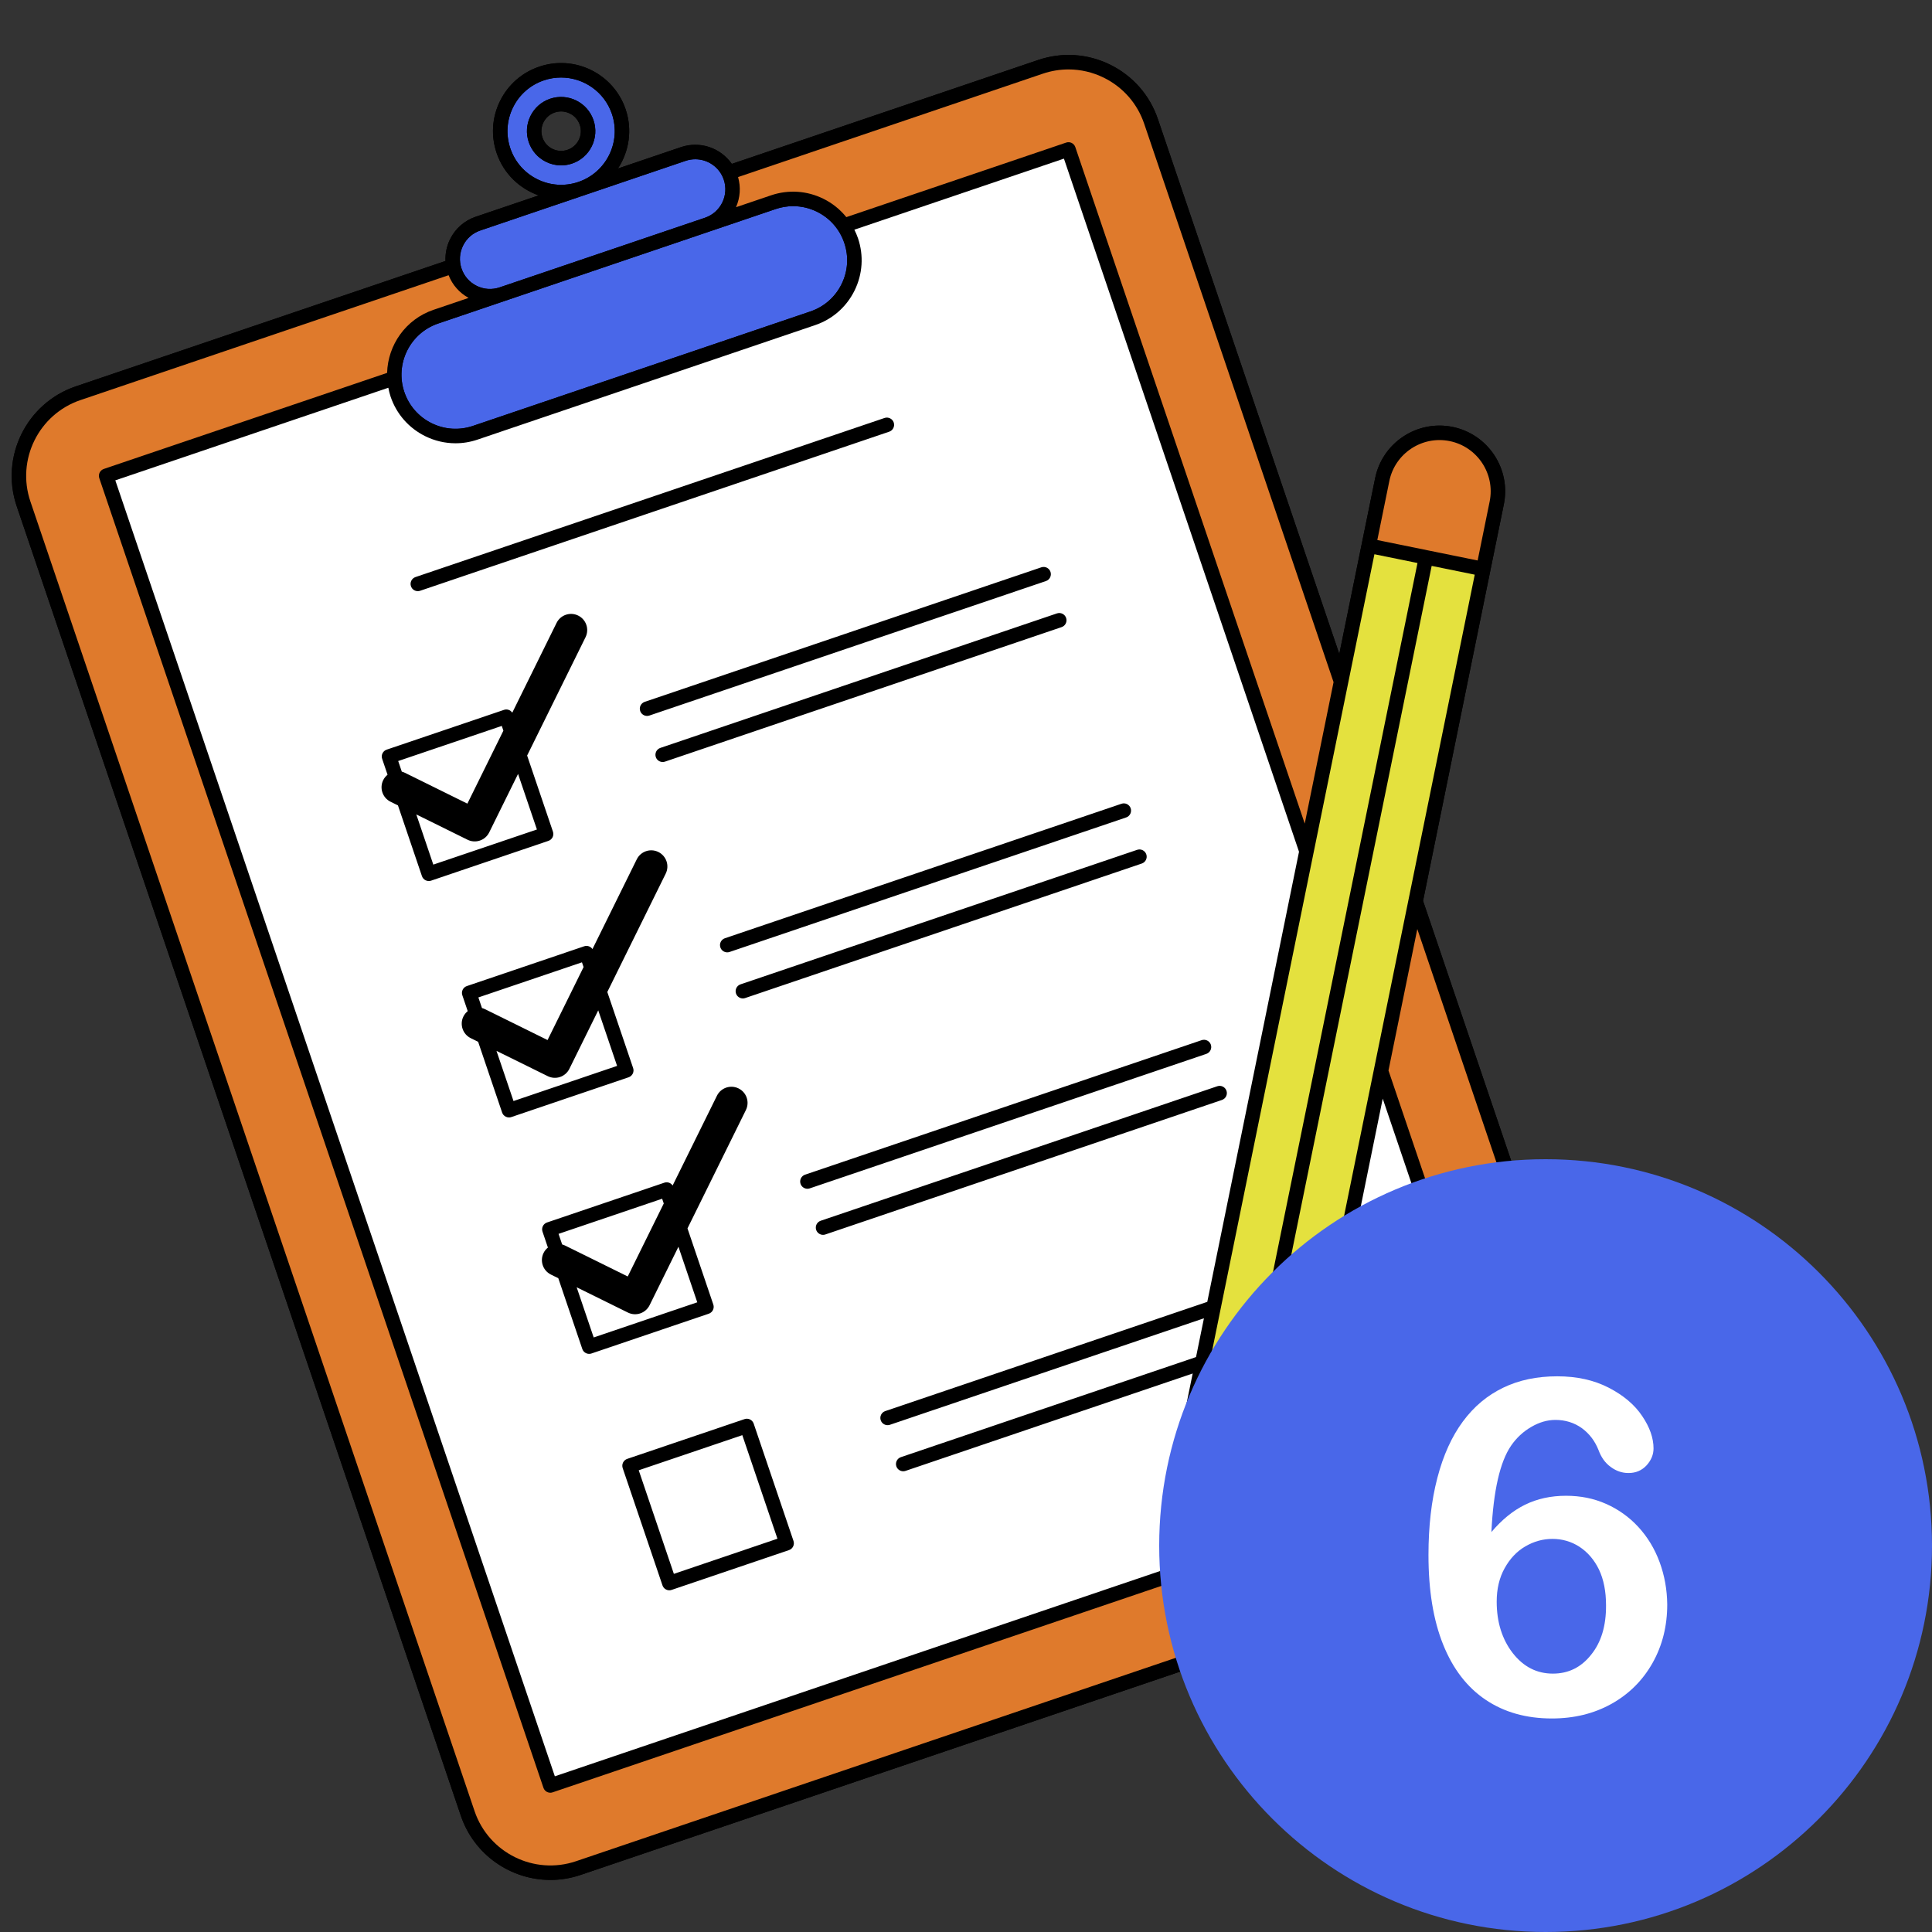
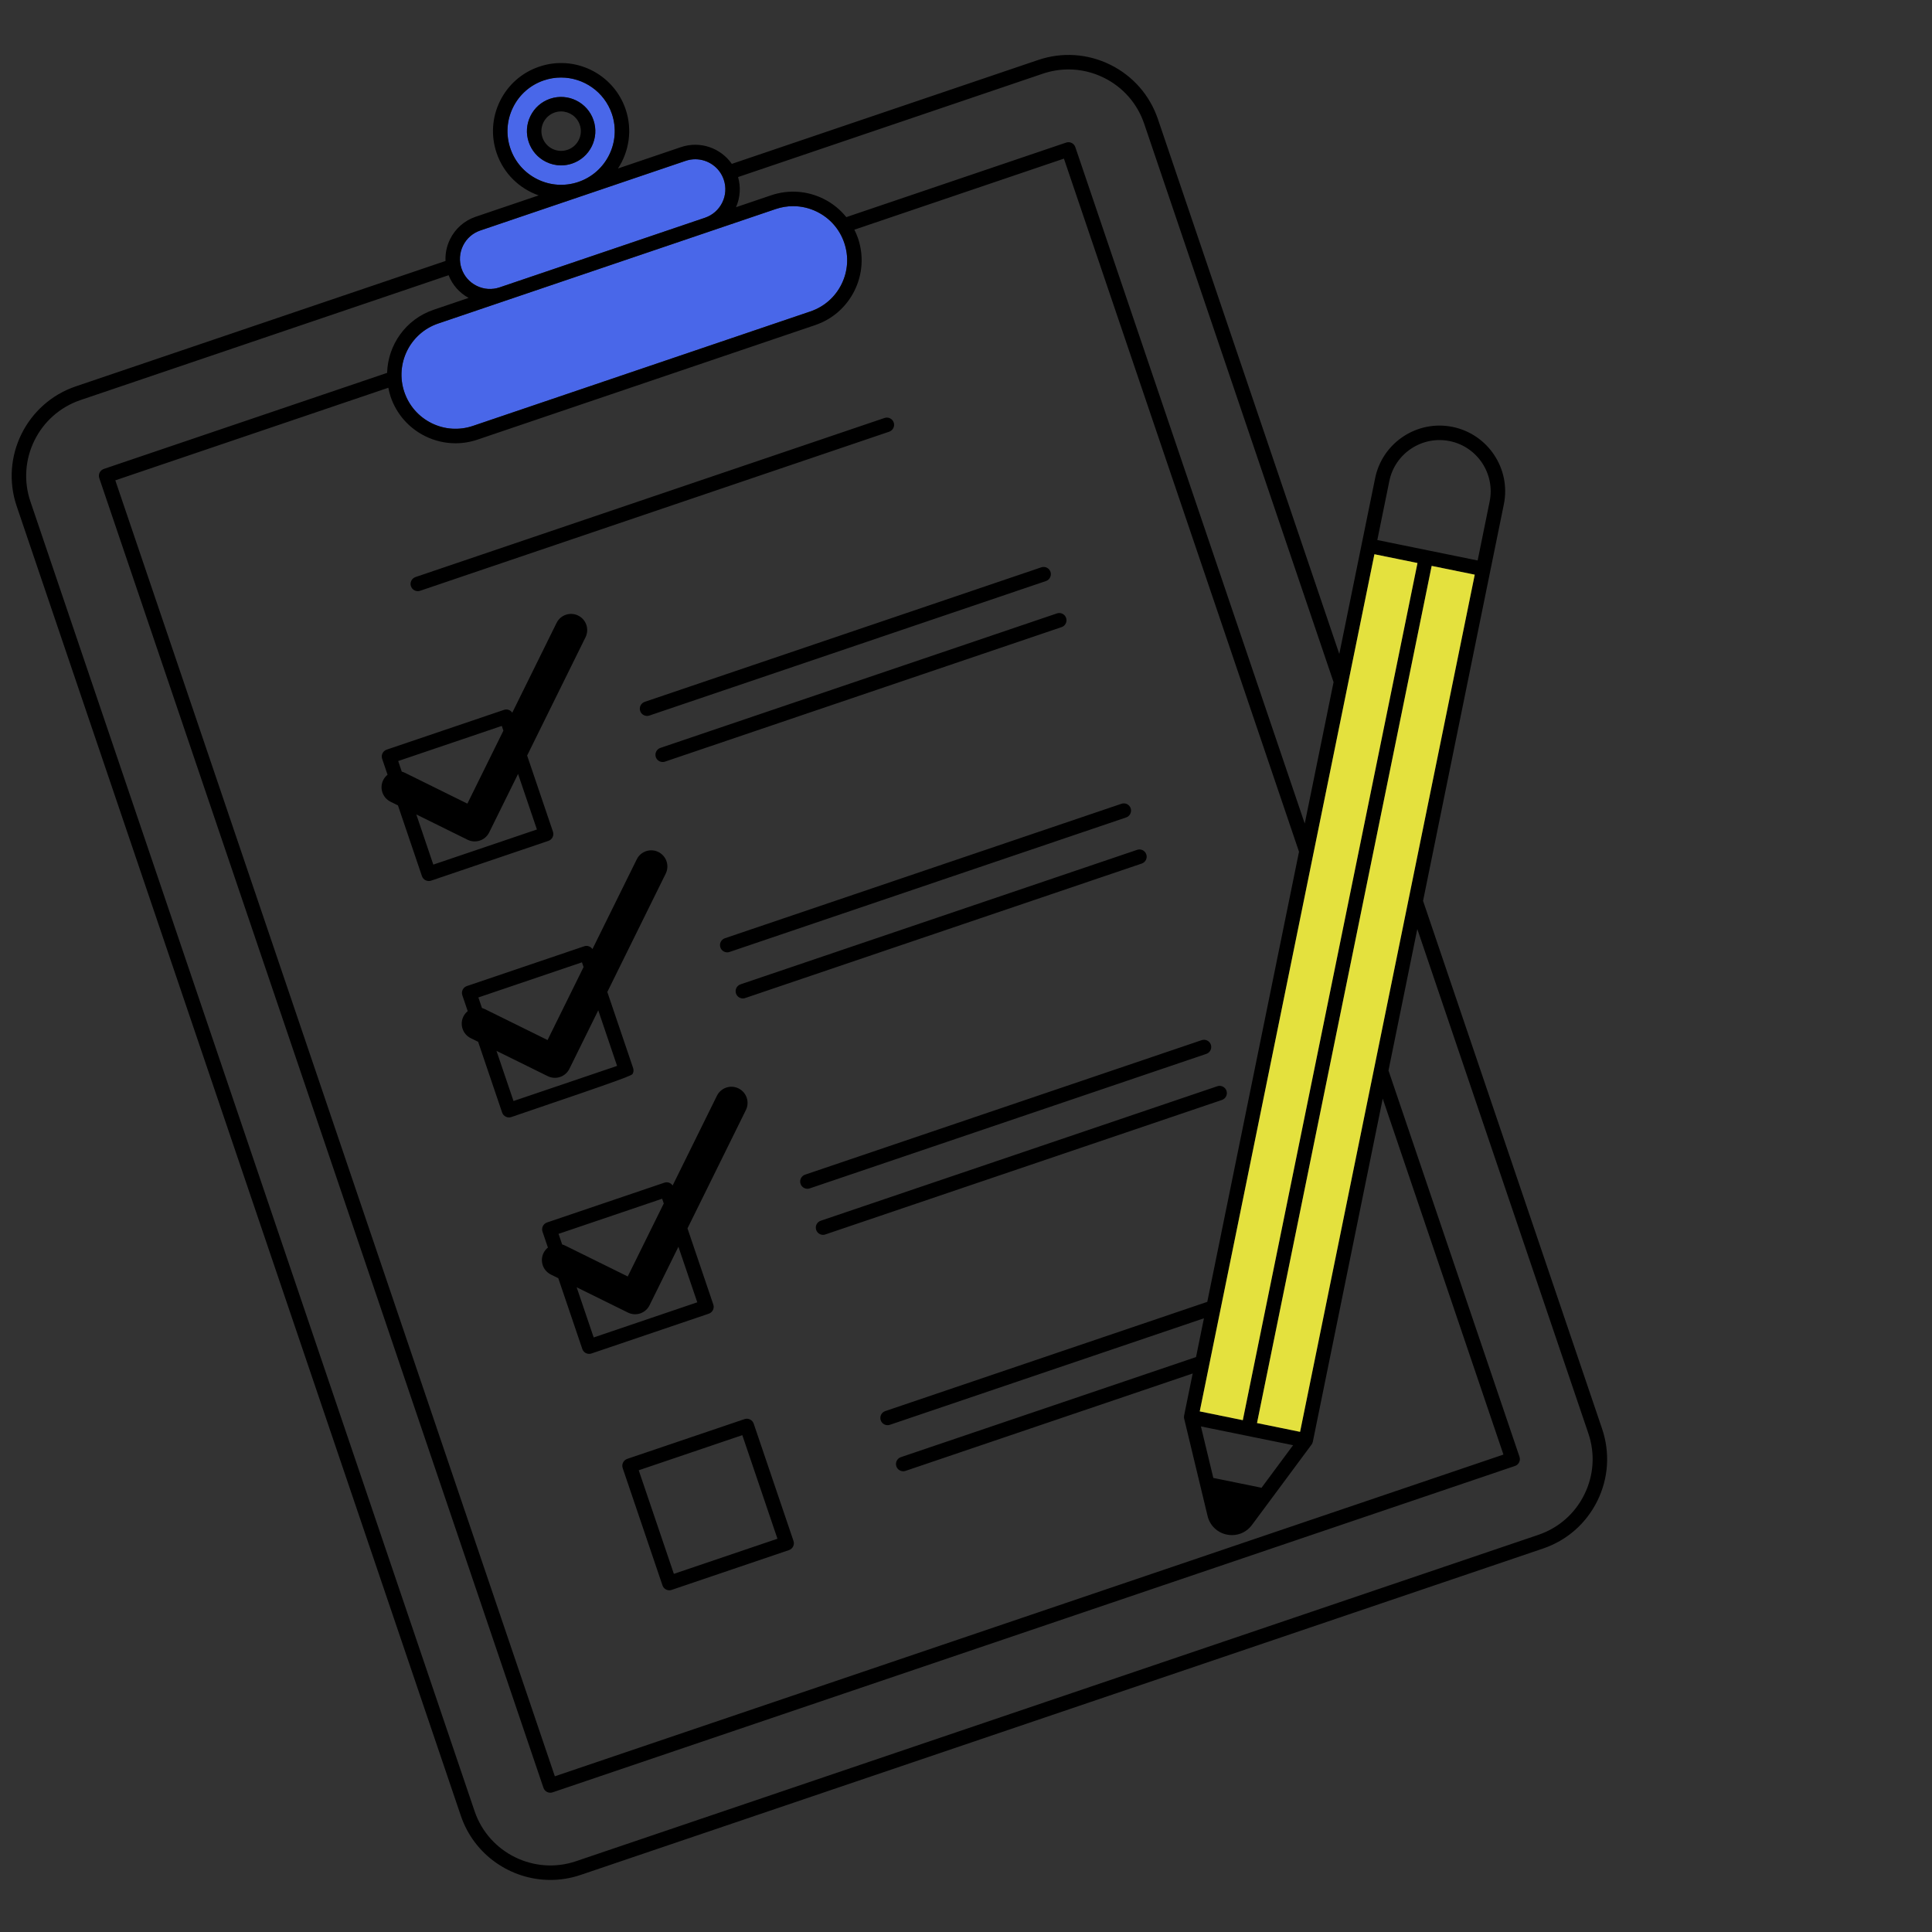
<svg xmlns="http://www.w3.org/2000/svg" width="500" zoomAndPan="magnify" viewBox="0 0 375 375" height="500" preserveAspectRatio="xMidYMid meet" version="1.0">
  <rect x="0" y="0" width="375" height="375" fill="#333333" stroke="none" />
-   <path fill="#000000" d="M 310.965 277.324 L 276.215 174.859 L 289.281 110.727 L 291.895 97.898 C 293.301 91.012 288.836 84.266 281.949 82.863 C 275.062 81.461 268.316 85.922 266.914 92.809 L 264.297 105.637 L 259.957 126.934 L 224.75 23.117 C 223.176 18.48 219.891 14.73 215.5 12.562 C 211.109 10.398 206.137 10.07 201.5 11.645 L 142.043 31.809 C 139.902 28.73 135.906 27.293 132.18 28.555 L 119.949 32.703 C 122.102 29.418 122.789 25.211 121.434 21.211 C 119.09 14.305 111.57 10.59 104.664 12.938 C 101.316 14.07 98.617 16.438 97.055 19.605 C 95.492 22.773 95.258 26.359 96.395 29.703 C 97.75 33.703 100.848 36.625 104.555 37.926 L 92.332 42.07 C 90.145 42.812 88.379 44.359 87.355 46.434 C 86.699 47.766 86.406 49.211 86.473 50.652 L 14.715 74.992 C 5.141 78.238 -0.008 88.668 3.238 98.242 L 89.453 352.449 C 92.043 360.078 99.191 364.895 106.832 364.895 C 108.777 364.895 110.758 364.582 112.703 363.922 L 299.492 300.574 C 304.129 299 307.875 295.719 310.043 291.324 C 312.211 286.934 312.535 281.961 310.965 277.324 Z M 112.344 27.152 C 111.891 28.07 111.109 28.754 110.141 29.082 C 109.172 29.41 108.137 29.344 107.219 28.891 C 106.305 28.438 105.621 27.656 105.289 26.684 C 104.961 25.715 105.031 24.676 105.48 23.762 C 105.934 22.844 106.715 22.16 107.68 21.832 C 108.086 21.695 108.5 21.629 108.906 21.629 C 110.504 21.629 111.996 22.637 112.535 24.23 C 112.867 25.195 112.797 26.234 112.344 27.152 Z M 112.344 27.152 " fill-opacity="1" fill-rule="nonzero" />
  <path fill="#4967e9" d="M 78.484 76.102 C 76.625 70.621 79.57 64.652 85.051 62.793 L 150.566 40.574 C 151.672 40.199 152.812 40.016 153.945 40.016 C 155.535 40.016 157.113 40.379 158.578 41.102 C 161.094 42.344 162.973 44.488 163.871 47.141 C 164.773 49.797 164.586 52.641 163.344 55.156 C 162.105 57.668 159.961 59.547 157.305 60.449 L 91.793 82.668 C 89.137 83.566 86.293 83.379 83.777 82.141 C 81.266 80.898 79.387 78.754 78.484 76.102 Z M 92.527 55.484 C 93.926 56.176 95.508 56.277 96.98 55.777 L 136.832 42.266 C 138.305 41.766 139.496 40.719 140.188 39.324 C 140.875 37.926 140.98 36.344 140.48 34.867 C 139.656 32.441 137.383 30.91 134.953 30.91 C 134.332 30.91 133.703 31.008 133.086 31.219 L 113.215 37.957 C 113.195 37.965 113.18 37.973 113.156 37.98 C 113.133 37.988 113.109 37.992 113.086 38 L 93.234 44.734 C 91.758 45.234 90.566 46.281 89.879 47.676 C 89.188 49.074 89.086 50.652 89.586 52.129 C 90.086 53.605 91.129 54.797 92.527 55.484 Z M 112.254 35.32 C 109.621 36.211 106.797 36.023 104.305 34.793 C 101.812 33.562 99.949 31.434 99.055 28.801 C 98.164 26.168 98.348 23.344 99.578 20.848 C 100.805 18.355 102.934 16.492 105.566 15.598 C 106.672 15.223 107.797 15.047 108.902 15.047 C 113.242 15.047 117.301 17.781 118.77 22.113 C 120.613 27.551 117.691 33.477 112.254 35.32 Z M 111.043 31.746 C 112.723 31.18 114.082 29.988 114.867 28.395 C 115.648 26.805 115.77 25.004 115.199 23.324 C 114.023 19.859 110.25 17.992 106.777 19.168 C 105.098 19.738 103.742 20.93 102.961 22.52 C 102.176 24.109 102.059 25.91 102.629 27.59 C 103.199 29.27 104.387 30.625 105.977 31.41 C 106.902 31.871 107.902 32.102 108.91 32.102 C 109.625 32.102 110.344 31.984 111.043 31.746 Z M 111.043 31.746 " fill-opacity="1" fill-rule="nonzero" />
-   <path fill="#000000" d="M 310.965 277.324 L 276.215 174.859 L 289.281 110.727 L 291.895 97.898 C 293.301 91.012 288.836 84.266 281.949 82.863 C 275.062 81.461 268.316 85.922 266.914 92.809 L 264.297 105.637 L 259.957 126.934 L 224.75 23.117 C 223.176 18.48 219.891 14.73 215.5 12.562 C 211.109 10.398 206.137 10.07 201.5 11.645 L 142.043 31.809 C 139.902 28.73 135.906 27.293 132.18 28.555 L 119.949 32.703 C 122.102 29.418 122.789 25.211 121.434 21.211 C 119.09 14.305 111.57 10.59 104.664 12.938 C 101.316 14.07 98.617 16.438 97.055 19.605 C 95.492 22.773 95.258 26.359 96.395 29.703 C 97.75 33.703 100.848 36.625 104.555 37.926 L 92.332 42.07 C 90.145 42.812 88.379 44.359 87.355 46.434 C 86.699 47.766 86.406 49.211 86.473 50.652 L 14.715 74.992 C 5.141 78.238 -0.008 88.668 3.238 98.242 L 89.453 352.449 C 92.043 360.078 99.191 364.895 106.832 364.895 C 108.777 364.895 110.758 364.582 112.703 363.922 L 299.492 300.574 C 304.129 299 307.875 295.719 310.043 291.324 C 312.211 286.934 312.535 281.961 310.965 277.324 Z M 92.117 351.547 L 5.902 97.34 C 3.152 89.234 7.512 80.406 15.617 77.656 L 87.074 53.418 C 87.816 55.309 89.172 56.848 90.953 57.824 L 84.148 60.133 C 78.734 61.969 75.289 66.969 75.137 72.375 L 20.148 91.023 C 19.797 91.145 19.508 91.398 19.34 91.734 C 19.176 92.066 19.152 92.453 19.27 92.805 L 105.484 347.016 C 105.605 347.367 105.859 347.656 106.191 347.824 C 106.387 347.918 106.602 347.969 106.816 347.969 C 106.969 347.969 107.121 347.941 107.266 347.891 L 294.055 284.543 C 294.789 284.293 295.184 283.496 294.934 282.762 L 269.504 207.781 L 275.098 180.328 L 308.301 278.227 C 309.633 282.156 309.355 286.363 307.52 290.082 C 305.688 293.801 302.516 296.582 298.586 297.914 L 111.801 361.262 C 103.695 364.008 94.867 359.648 92.117 351.547 Z M 89.879 47.676 C 90.566 46.277 91.758 45.234 93.234 44.734 L 113.086 38 C 113.109 37.992 113.133 37.988 113.156 37.98 C 113.18 37.973 113.195 37.965 113.215 37.957 L 133.086 31.219 C 133.703 31.012 134.332 30.91 134.953 30.91 C 137.383 30.91 139.656 32.441 140.48 34.867 C 140.98 36.344 140.875 37.926 140.188 39.324 C 139.496 40.719 138.305 41.766 136.832 42.266 L 96.98 55.777 C 95.508 56.277 93.926 56.176 92.527 55.484 C 91.129 54.797 90.086 53.605 89.586 52.129 C 89.086 50.652 89.188 49.074 89.879 47.676 Z M 104.309 34.793 C 101.816 33.562 99.949 31.434 99.059 28.801 C 98.164 26.168 98.348 23.344 99.578 20.848 C 100.805 18.355 102.934 16.492 105.566 15.598 C 106.672 15.223 107.797 15.047 108.902 15.047 C 113.242 15.047 117.301 17.781 118.773 22.113 C 120.613 27.551 117.691 33.477 112.254 35.32 C 109.621 36.211 106.797 36.023 104.309 34.793 Z M 207.402 13.477 C 209.75 13.477 212.086 14.016 214.258 15.086 C 217.973 16.922 220.754 20.094 222.086 24.02 L 258.844 132.402 L 253.25 159.855 L 208.719 28.555 C 208.469 27.82 207.672 27.426 206.938 27.676 L 164.27 42.145 C 163.074 40.668 161.578 39.445 159.824 38.582 C 156.637 37.008 153.027 36.77 149.664 37.91 L 142.859 40.219 C 143.676 38.363 143.816 36.316 143.258 34.367 L 202.402 14.305 C 204.039 13.75 205.723 13.477 207.402 13.477 Z M 281.391 85.617 C 286.758 86.711 290.234 91.969 289.141 97.336 L 286.809 108.789 L 277.074 106.805 C 277.07 106.805 277.07 106.805 277.07 106.805 L 267.336 104.82 L 269.668 93.371 C 270.762 88 276.02 84.527 281.391 85.617 Z M 85.051 62.793 L 150.566 40.574 C 151.672 40.199 152.812 40.012 153.945 40.012 C 155.535 40.012 157.113 40.379 158.578 41.102 C 161.094 42.344 162.973 44.488 163.871 47.141 C 164.773 49.793 164.586 52.641 163.344 55.156 C 162.105 57.668 159.961 59.547 157.305 60.449 L 91.793 82.668 C 89.137 83.566 86.293 83.379 83.777 82.141 C 81.266 80.898 79.387 78.754 78.484 76.098 C 76.625 70.621 79.57 64.652 85.051 62.793 Z M 75.82 77.004 C 76.965 80.367 79.348 83.086 82.531 84.66 C 84.391 85.578 86.395 86.039 88.41 86.039 C 89.848 86.039 91.293 85.805 92.691 85.328 L 158.207 63.109 C 161.574 61.969 164.293 59.586 165.867 56.398 C 167.438 53.211 167.676 49.605 166.535 46.238 C 166.34 45.664 166.098 45.117 165.832 44.582 L 206.508 30.789 L 252.137 165.324 L 234.332 252.691 L 171.828 273.891 C 171.094 274.137 170.699 274.938 170.949 275.672 C 171.148 276.258 171.695 276.625 172.281 276.625 C 172.43 276.625 172.582 276.602 172.73 276.551 L 233.684 255.879 L 232.148 263.406 L 174.863 282.832 C 174.125 283.082 173.734 283.879 173.98 284.617 C 174.18 285.199 174.727 285.57 175.312 285.57 C 175.465 285.57 175.617 285.547 175.766 285.496 L 231.5 266.594 L 229.832 274.766 C 229.816 274.848 229.809 274.93 229.809 275.012 C 229.809 275.016 229.809 275.02 229.809 275.023 C 229.805 275.141 229.82 275.254 229.844 275.367 C 229.848 275.367 229.844 275.371 229.848 275.371 L 234.387 294.242 C 234.832 296.098 236.266 297.484 238.137 297.863 C 238.469 297.93 238.801 297.965 239.129 297.965 C 240.645 297.965 242.07 297.258 243 296 L 254.562 280.41 C 254.566 280.406 254.566 280.406 254.566 280.406 C 254.688 280.242 254.773 280.059 254.816 279.855 L 268.387 213.246 L 291.816 282.332 L 107.695 344.777 L 22.383 93.234 L 75.375 75.262 C 75.488 75.844 75.625 76.426 75.82 77.004 Z M 250.988 280.512 L 244.863 288.773 L 235.504 286.867 L 233.098 276.867 Z M 252.344 277.918 L 243.977 276.211 C 243.984 276.188 243.992 276.164 244 276.141 L 277.887 109.84 L 286.246 111.543 Z M 266.773 107.578 L 275.133 109.281 L 241.242 275.578 C 241.238 275.605 241.242 275.629 241.234 275.656 L 232.871 273.949 Z M 114.867 28.395 C 115.648 26.805 115.77 25.004 115.199 23.324 C 114.023 19.859 110.25 17.992 106.777 19.168 C 105.098 19.738 103.742 20.93 102.961 22.52 C 102.176 24.109 102.059 25.91 102.629 27.59 C 103.199 29.27 104.387 30.625 105.977 31.41 C 106.902 31.871 107.902 32.102 108.91 32.102 C 109.625 32.102 110.344 31.984 111.043 31.746 C 112.723 31.18 114.078 29.988 114.867 28.395 Z M 112.344 27.152 C 111.891 28.07 111.109 28.754 110.141 29.082 C 109.172 29.41 108.137 29.344 107.219 28.891 C 106.305 28.438 105.621 27.656 105.289 26.684 C 104.961 25.715 105.031 24.676 105.48 23.762 C 105.934 22.844 106.715 22.16 107.68 21.832 C 108.086 21.695 108.5 21.629 108.906 21.629 C 110.504 21.629 111.996 22.637 112.535 24.23 C 112.867 25.195 112.797 26.234 112.344 27.152 Z M 75.223 150.375 C 74.883 150.652 74.59 150.996 74.383 151.418 C 73.613 152.969 74.254 154.848 75.805 155.617 L 77.242 156.324 L 81.898 170.055 C 82.016 170.406 82.273 170.699 82.605 170.863 C 82.801 170.961 83.016 171.008 83.227 171.008 C 83.379 171.008 83.531 170.984 83.68 170.934 L 106.449 163.211 C 106.801 163.09 107.09 162.836 107.258 162.504 C 107.422 162.168 107.445 161.781 107.328 161.43 L 102.316 146.652 L 113.652 123.684 C 114.418 122.129 113.781 120.25 112.227 119.484 C 110.676 118.719 108.793 119.355 108.031 120.906 L 99.434 138.328 C 99.086 137.816 98.434 137.574 97.824 137.785 L 75.055 145.504 C 74.32 145.754 73.926 146.551 74.176 147.289 Z M 104.215 161.004 L 84.105 167.82 L 80.805 158.082 L 90.758 162.996 C 91.5 163.363 92.363 163.418 93.148 163.152 C 93.938 162.887 94.586 162.316 94.953 161.57 L 100.555 150.219 Z M 97.395 140.898 L 97.707 141.824 L 90.719 155.984 L 78.578 149.992 C 78.387 149.898 78.188 149.824 77.984 149.773 L 77.289 147.715 Z M 125.141 136.227 L 202.117 110.117 C 202.852 109.867 203.652 110.262 203.898 110.996 C 204.148 111.73 203.754 112.531 203.02 112.781 L 126.043 138.887 C 125.895 138.938 125.742 138.961 125.594 138.961 C 125.008 138.961 124.461 138.594 124.262 138.008 C 124.012 137.273 124.406 136.473 125.141 136.227 Z M 128.176 145.168 L 205.152 119.062 C 205.887 118.812 206.684 119.207 206.934 119.941 C 207.184 120.676 206.789 121.477 206.055 121.723 L 129.078 147.832 C 128.926 147.883 128.773 147.906 128.625 147.906 C 128.039 147.906 127.492 147.539 127.293 146.953 C 127.047 146.219 127.441 145.418 128.176 145.168 Z M 122.82 208.391 C 122.984 208.059 123.012 207.672 122.891 207.316 L 117.879 192.543 L 129.215 169.57 C 129.98 168.02 129.344 166.141 127.789 165.371 C 126.238 164.605 124.355 165.246 123.594 166.797 L 114.996 184.215 C 114.648 183.707 114 183.465 113.387 183.672 L 90.617 191.395 C 89.883 191.641 89.488 192.441 89.738 193.176 L 90.785 196.262 C 90.445 196.539 90.152 196.887 89.945 197.305 C 89.18 198.855 89.816 200.738 91.367 201.504 L 92.805 202.211 L 97.461 215.941 C 97.578 216.297 97.836 216.586 98.168 216.75 C 98.363 216.848 98.578 216.895 98.793 216.895 C 98.941 216.895 99.094 216.871 99.242 216.82 L 122.012 209.098 C 122.363 208.98 122.652 208.727 122.82 208.391 Z M 112.957 186.785 L 113.27 187.711 L 106.281 201.871 L 94.141 195.883 C 93.949 195.785 93.75 195.715 93.551 195.66 L 92.852 193.605 Z M 99.672 213.707 L 96.367 203.973 L 106.32 208.883 C 107.066 209.25 107.926 209.305 108.715 209.039 C 109.5 208.773 110.152 208.203 110.52 207.457 L 116.121 196.105 L 119.777 206.891 Z M 140.703 182.113 L 217.68 156.008 C 218.414 155.758 219.215 156.148 219.465 156.887 C 219.711 157.621 219.32 158.418 218.582 158.668 L 141.605 184.773 C 141.457 184.824 141.305 184.852 141.156 184.852 C 140.57 184.852 140.023 184.48 139.824 183.895 C 139.574 183.16 139.969 182.363 140.703 182.113 Z M 143.738 191.059 L 220.715 164.953 C 221.449 164.703 222.246 165.094 222.496 165.832 C 222.746 166.566 222.352 167.363 221.617 167.613 L 144.641 193.719 C 144.492 193.77 144.34 193.797 144.188 193.797 C 143.602 193.797 143.055 193.426 142.859 192.84 C 142.609 192.105 143.004 191.305 143.738 191.059 Z M 138.453 253.207 L 133.441 238.43 L 144.777 215.461 C 145.543 213.906 144.906 212.027 143.352 211.262 C 141.801 210.496 139.922 211.133 139.156 212.684 L 130.559 230.105 C 130.211 229.594 129.562 229.352 128.949 229.559 L 106.18 237.281 C 105.445 237.531 105.051 238.328 105.301 239.062 L 106.348 242.152 C 106.008 242.426 105.715 242.773 105.508 243.191 C 104.742 244.746 105.379 246.625 106.93 247.391 L 108.363 248.098 L 113.023 261.832 C 113.219 262.414 113.766 262.785 114.352 262.785 C 114.504 262.785 114.656 262.762 114.805 262.711 L 137.57 254.988 C 138.309 254.738 138.703 253.941 138.453 253.207 Z M 128.52 232.672 L 128.836 233.598 L 121.844 247.762 L 109.703 241.77 C 109.512 241.676 109.312 241.602 109.113 241.547 L 108.414 239.492 Z M 115.234 259.598 L 111.93 249.859 L 121.883 254.77 C 122.629 255.137 123.488 255.195 124.277 254.93 C 125.062 254.66 125.711 254.094 126.078 253.348 L 131.68 241.996 L 135.34 252.777 Z M 156.266 228 L 233.242 201.895 C 233.98 201.648 234.777 202.039 235.027 202.773 C 235.273 203.508 234.883 204.309 234.145 204.559 L 157.168 230.664 C 157.02 230.715 156.867 230.738 156.719 230.738 C 156.133 230.738 155.586 230.371 155.387 229.785 C 155.137 229.047 155.531 228.25 156.266 228 Z M 159.301 236.945 L 236.277 210.84 C 237.012 210.586 237.809 210.984 238.059 211.719 C 238.309 212.453 237.914 213.25 237.18 213.5 L 160.203 239.605 C 160.055 239.66 159.902 239.684 159.754 239.684 C 159.168 239.684 158.621 239.312 158.422 238.727 C 158.172 237.992 158.566 237.195 159.301 236.945 Z M 146.293 276.328 C 146.043 275.594 145.246 275.199 144.512 275.449 L 121.742 283.168 C 121.391 283.289 121.102 283.543 120.934 283.879 C 120.77 284.211 120.746 284.598 120.863 284.953 L 128.586 307.719 C 128.785 308.305 129.332 308.676 129.918 308.676 C 130.066 308.676 130.219 308.648 130.367 308.598 L 153.137 300.875 C 153.488 300.758 153.781 300.5 153.945 300.168 C 154.109 299.832 154.137 299.449 154.016 299.094 Z M 130.797 305.484 L 123.977 285.379 L 144.082 278.562 L 150.902 298.668 Z M 79.766 113.789 C 79.516 113.055 79.91 112.258 80.645 112.008 L 171.688 81.129 C 172.422 80.879 173.223 81.273 173.473 82.008 C 173.719 82.742 173.328 83.543 172.59 83.793 L 81.547 114.668 C 81.398 114.719 81.246 114.742 81.094 114.742 C 80.508 114.742 79.961 114.375 79.766 113.789 Z M 79.766 113.789 " fill-opacity="1" fill-rule="nonzero" />
-   <path fill="#ffffff" d="M 109.113 241.547 L 108.414 239.492 L 128.52 232.672 L 128.836 233.598 L 121.844 247.762 L 109.703 241.77 C 109.512 241.676 109.312 241.602 109.113 241.547 Z M 22.383 93.234 L 75.375 75.262 C 75.488 75.844 75.625 76.426 75.82 77.004 C 76.965 80.367 79.348 83.086 82.531 84.66 C 84.391 85.578 86.395 86.039 88.41 86.039 C 89.848 86.039 91.293 85.805 92.691 85.328 L 158.207 63.109 C 161.574 61.969 164.293 59.586 165.867 56.398 C 167.438 53.211 167.676 49.605 166.535 46.238 C 166.34 45.664 166.098 45.117 165.832 44.582 L 206.508 30.789 L 252.137 165.324 L 234.332 252.691 L 171.828 273.891 C 171.094 274.137 170.699 274.938 170.949 275.672 C 171.148 276.258 171.695 276.625 172.281 276.625 C 172.43 276.625 172.582 276.602 172.73 276.551 L 233.684 255.879 L 232.148 263.406 L 174.863 282.832 C 174.125 283.082 173.734 283.879 173.98 284.617 C 174.18 285.199 174.727 285.57 175.312 285.57 C 175.465 285.57 175.617 285.547 175.766 285.496 L 231.5 266.594 L 229.832 274.766 C 229.816 274.848 229.809 274.93 229.809 275.012 C 229.809 275.016 229.809 275.02 229.809 275.023 C 229.805 275.141 229.82 275.254 229.844 275.367 C 229.848 275.367 229.844 275.371 229.848 275.371 L 234.387 294.242 C 234.832 296.098 236.266 297.484 238.137 297.863 C 238.469 297.93 238.801 297.965 239.129 297.965 C 240.645 297.965 242.07 297.258 243 296 L 254.562 280.41 C 254.566 280.406 254.566 280.406 254.566 280.406 C 254.688 280.242 254.773 280.059 254.816 279.855 L 268.387 213.246 L 291.816 282.332 L 107.695 344.777 Z M 99.242 216.824 L 122.012 209.102 C 122.363 208.98 122.652 208.727 122.82 208.391 C 122.984 208.059 123.012 207.672 122.891 207.316 L 117.879 192.543 L 129.215 169.57 C 129.98 168.02 129.344 166.141 127.789 165.371 C 126.238 164.605 124.355 165.246 123.594 166.797 L 114.996 184.215 C 114.648 183.707 114 183.465 113.387 183.672 L 90.617 191.395 C 89.883 191.641 89.488 192.441 89.738 193.176 L 90.785 196.262 C 90.445 196.539 90.152 196.887 89.945 197.305 C 89.18 198.855 89.816 200.738 91.367 201.504 L 92.805 202.211 L 97.461 215.941 C 97.578 216.297 97.836 216.586 98.168 216.75 C 98.363 216.848 98.578 216.895 98.793 216.895 C 98.941 216.898 99.094 216.871 99.242 216.824 Z M 114.805 262.711 L 137.574 254.988 C 138.309 254.738 138.703 253.941 138.453 253.207 L 133.441 238.43 L 144.777 215.461 C 145.543 213.906 144.906 212.027 143.352 211.262 C 141.801 210.496 139.922 211.133 139.156 212.684 L 130.559 230.105 C 130.211 229.594 129.562 229.352 128.949 229.559 L 106.18 237.281 C 105.445 237.531 105.051 238.328 105.301 239.062 L 106.348 242.152 C 106.008 242.43 105.715 242.773 105.508 243.195 C 104.742 244.746 105.379 246.625 106.93 247.391 L 108.363 248.098 L 113.023 261.832 C 113.219 262.418 113.766 262.785 114.352 262.785 C 114.504 262.785 114.656 262.762 114.805 262.711 Z M 154.016 299.094 L 146.293 276.328 C 146.043 275.594 145.246 275.199 144.512 275.449 L 121.742 283.168 C 121.391 283.289 121.102 283.543 120.934 283.879 C 120.77 284.211 120.746 284.598 120.863 284.953 L 128.586 307.719 C 128.785 308.305 129.332 308.676 129.918 308.676 C 130.066 308.676 130.219 308.648 130.367 308.598 L 153.137 300.875 C 153.488 300.758 153.781 300.5 153.945 300.168 C 154.109 299.832 154.137 299.449 154.016 299.094 Z M 236.277 210.84 L 159.301 236.945 C 158.566 237.195 158.172 237.992 158.422 238.73 C 158.621 239.312 159.168 239.684 159.754 239.684 C 159.902 239.684 160.055 239.66 160.203 239.609 L 237.18 213.5 C 237.914 213.25 238.309 212.453 238.059 211.719 C 237.809 210.984 237.012 210.59 236.277 210.84 Z M 233.242 201.895 L 156.266 228 C 155.531 228.25 155.137 229.047 155.387 229.785 C 155.586 230.367 156.133 230.738 156.719 230.738 C 156.867 230.738 157.02 230.715 157.168 230.664 L 234.145 204.559 C 234.883 204.309 235.273 203.508 235.027 202.773 C 234.777 202.039 233.98 201.648 233.242 201.895 Z M 220.715 164.953 L 143.738 191.059 C 143.004 191.309 142.609 192.105 142.859 192.84 C 143.055 193.426 143.602 193.797 144.188 193.797 C 144.34 193.797 144.492 193.77 144.641 193.719 L 221.617 167.613 C 222.352 167.363 222.746 166.566 222.496 165.832 C 222.246 165.094 221.449 164.703 220.715 164.953 Z M 217.68 156.008 L 140.703 182.113 C 139.969 182.363 139.574 183.16 139.824 183.895 C 140.023 184.48 140.57 184.852 141.156 184.852 C 141.305 184.852 141.457 184.828 141.605 184.777 L 218.582 158.668 C 219.32 158.418 219.711 157.621 219.465 156.887 C 219.215 156.152 218.414 155.758 217.68 156.008 Z M 205.152 119.062 L 128.176 145.168 C 127.438 145.418 127.047 146.215 127.293 146.953 C 127.492 147.539 128.039 147.906 128.625 147.906 C 128.773 147.906 128.926 147.883 129.078 147.832 L 206.055 121.723 C 206.789 121.477 207.184 120.676 206.934 119.941 C 206.684 119.207 205.887 118.812 205.152 119.062 Z M 202.117 110.117 L 125.141 136.227 C 124.406 136.477 124.012 137.273 124.262 138.008 C 124.461 138.594 125.008 138.961 125.594 138.961 C 125.742 138.961 125.895 138.938 126.043 138.887 L 203.02 112.781 C 203.754 112.531 204.148 111.734 203.898 110.996 C 203.652 110.262 202.852 109.867 202.117 110.117 Z M 79.766 113.789 C 79.961 114.375 80.508 114.742 81.094 114.742 C 81.246 114.742 81.398 114.719 81.547 114.668 L 172.59 83.793 C 173.328 83.543 173.719 82.742 173.473 82.008 C 173.223 81.273 172.422 80.879 171.688 81.129 L 80.645 112.008 C 79.91 112.258 79.516 113.055 79.766 113.789 Z M 74.176 147.289 L 75.223 150.375 C 74.883 150.652 74.59 151 74.383 151.418 C 73.613 152.969 74.254 154.852 75.805 155.617 L 77.242 156.324 L 81.898 170.055 C 82.016 170.406 82.273 170.699 82.605 170.863 C 82.801 170.961 83.016 171.008 83.227 171.008 C 83.379 171.008 83.531 170.984 83.68 170.934 L 106.449 163.211 C 106.801 163.094 107.09 162.836 107.258 162.504 C 107.422 162.168 107.445 161.781 107.328 161.43 L 102.316 146.652 L 113.652 123.684 C 114.418 122.129 113.781 120.25 112.227 119.484 C 110.676 118.719 108.793 119.355 108.031 120.906 L 99.434 138.328 C 99.086 137.816 98.434 137.574 97.824 137.785 L 75.055 145.504 C 74.32 145.754 73.926 146.551 74.176 147.289 Z M 94.145 195.883 L 106.281 201.871 L 113.273 187.711 L 112.957 186.785 L 92.852 193.602 L 93.551 195.66 C 93.75 195.715 93.949 195.785 94.145 195.883 Z M 123.977 285.379 L 130.797 305.484 L 150.902 298.664 L 144.082 278.562 Z M 93.148 163.152 C 92.363 163.418 91.5 163.363 90.758 162.996 L 80.805 158.082 L 84.105 167.82 L 104.215 161.004 L 100.555 150.219 L 94.953 161.57 C 94.586 162.316 93.938 162.887 93.148 163.152 Z M 78.578 149.992 L 90.719 155.984 L 97.707 141.824 L 97.395 140.898 L 77.289 147.715 L 77.988 149.773 C 78.188 149.824 78.387 149.898 78.578 149.992 Z M 110.516 207.457 C 110.148 208.203 109.5 208.773 108.715 209.039 C 107.926 209.309 107.066 209.25 106.32 208.883 L 96.367 203.973 L 99.672 213.711 L 119.777 206.891 L 116.117 196.109 Z M 126.082 253.348 C 125.711 254.09 125.062 254.66 124.277 254.926 C 123.488 255.195 122.629 255.137 121.883 254.77 L 111.93 249.859 L 115.234 259.598 L 135.34 252.777 L 131.684 241.996 Z M 244.863 288.773 L 250.988 280.512 L 233.098 276.867 L 235.504 286.867 Z M 244.863 288.773 " fill-opacity="1" fill-rule="nonzero" />
+   <path fill="#000000" d="M 310.965 277.324 L 276.215 174.859 L 289.281 110.727 L 291.895 97.898 C 293.301 91.012 288.836 84.266 281.949 82.863 C 275.062 81.461 268.316 85.922 266.914 92.809 L 264.297 105.637 L 259.957 126.934 L 224.75 23.117 C 223.176 18.48 219.891 14.73 215.5 12.562 C 211.109 10.398 206.137 10.07 201.5 11.645 L 142.043 31.809 C 139.902 28.73 135.906 27.293 132.18 28.555 L 119.949 32.703 C 122.102 29.418 122.789 25.211 121.434 21.211 C 119.09 14.305 111.57 10.59 104.664 12.938 C 101.316 14.07 98.617 16.438 97.055 19.605 C 95.492 22.773 95.258 26.359 96.395 29.703 C 97.75 33.703 100.848 36.625 104.555 37.926 L 92.332 42.07 C 90.145 42.812 88.379 44.359 87.355 46.434 C 86.699 47.766 86.406 49.211 86.473 50.652 L 14.715 74.992 C 5.141 78.238 -0.008 88.668 3.238 98.242 L 89.453 352.449 C 92.043 360.078 99.191 364.895 106.832 364.895 C 108.777 364.895 110.758 364.582 112.703 363.922 L 299.492 300.574 C 304.129 299 307.875 295.719 310.043 291.324 C 312.211 286.934 312.535 281.961 310.965 277.324 Z M 92.117 351.547 L 5.902 97.34 C 3.152 89.234 7.512 80.406 15.617 77.656 L 87.074 53.418 C 87.816 55.309 89.172 56.848 90.953 57.824 L 84.148 60.133 C 78.734 61.969 75.289 66.969 75.137 72.375 L 20.148 91.023 C 19.797 91.145 19.508 91.398 19.34 91.734 C 19.176 92.066 19.152 92.453 19.27 92.805 L 105.484 347.016 C 105.605 347.367 105.859 347.656 106.191 347.824 C 106.387 347.918 106.602 347.969 106.816 347.969 C 106.969 347.969 107.121 347.941 107.266 347.891 L 294.055 284.543 C 294.789 284.293 295.184 283.496 294.934 282.762 L 269.504 207.781 L 275.098 180.328 L 308.301 278.227 C 309.633 282.156 309.355 286.363 307.52 290.082 C 305.688 293.801 302.516 296.582 298.586 297.914 L 111.801 361.262 C 103.695 364.008 94.867 359.648 92.117 351.547 Z M 89.879 47.676 C 90.566 46.277 91.758 45.234 93.234 44.734 L 113.086 38 C 113.109 37.992 113.133 37.988 113.156 37.98 C 113.18 37.973 113.195 37.965 113.215 37.957 L 133.086 31.219 C 133.703 31.012 134.332 30.91 134.953 30.91 C 137.383 30.91 139.656 32.441 140.48 34.867 C 140.98 36.344 140.875 37.926 140.188 39.324 C 139.496 40.719 138.305 41.766 136.832 42.266 L 96.98 55.777 C 95.508 56.277 93.926 56.176 92.527 55.484 C 91.129 54.797 90.086 53.605 89.586 52.129 C 89.086 50.652 89.188 49.074 89.879 47.676 Z M 104.309 34.793 C 101.816 33.562 99.949 31.434 99.059 28.801 C 98.164 26.168 98.348 23.344 99.578 20.848 C 100.805 18.355 102.934 16.492 105.566 15.598 C 106.672 15.223 107.797 15.047 108.902 15.047 C 113.242 15.047 117.301 17.781 118.773 22.113 C 120.613 27.551 117.691 33.477 112.254 35.32 C 109.621 36.211 106.797 36.023 104.309 34.793 Z M 207.402 13.477 C 209.75 13.477 212.086 14.016 214.258 15.086 C 217.973 16.922 220.754 20.094 222.086 24.02 L 258.844 132.402 L 253.25 159.855 L 208.719 28.555 C 208.469 27.82 207.672 27.426 206.938 27.676 L 164.27 42.145 C 163.074 40.668 161.578 39.445 159.824 38.582 C 156.637 37.008 153.027 36.77 149.664 37.91 L 142.859 40.219 C 143.676 38.363 143.816 36.316 143.258 34.367 L 202.402 14.305 C 204.039 13.75 205.723 13.477 207.402 13.477 Z M 281.391 85.617 C 286.758 86.711 290.234 91.969 289.141 97.336 L 286.809 108.789 L 277.074 106.805 C 277.07 106.805 277.07 106.805 277.07 106.805 L 267.336 104.82 L 269.668 93.371 C 270.762 88 276.02 84.527 281.391 85.617 Z M 85.051 62.793 L 150.566 40.574 C 151.672 40.199 152.812 40.012 153.945 40.012 C 155.535 40.012 157.113 40.379 158.578 41.102 C 161.094 42.344 162.973 44.488 163.871 47.141 C 164.773 49.793 164.586 52.641 163.344 55.156 C 162.105 57.668 159.961 59.547 157.305 60.449 L 91.793 82.668 C 89.137 83.566 86.293 83.379 83.777 82.141 C 81.266 80.898 79.387 78.754 78.484 76.098 C 76.625 70.621 79.57 64.652 85.051 62.793 Z M 75.82 77.004 C 76.965 80.367 79.348 83.086 82.531 84.66 C 84.391 85.578 86.395 86.039 88.41 86.039 C 89.848 86.039 91.293 85.805 92.691 85.328 L 158.207 63.109 C 161.574 61.969 164.293 59.586 165.867 56.398 C 167.438 53.211 167.676 49.605 166.535 46.238 C 166.34 45.664 166.098 45.117 165.832 44.582 L 206.508 30.789 L 252.137 165.324 L 234.332 252.691 L 171.828 273.891 C 171.094 274.137 170.699 274.938 170.949 275.672 C 171.148 276.258 171.695 276.625 172.281 276.625 C 172.43 276.625 172.582 276.602 172.73 276.551 L 233.684 255.879 L 232.148 263.406 L 174.863 282.832 C 174.125 283.082 173.734 283.879 173.98 284.617 C 174.18 285.199 174.727 285.57 175.312 285.57 C 175.465 285.57 175.617 285.547 175.766 285.496 L 231.5 266.594 L 229.832 274.766 C 229.816 274.848 229.809 274.93 229.809 275.012 C 229.809 275.016 229.809 275.02 229.809 275.023 C 229.805 275.141 229.82 275.254 229.844 275.367 C 229.848 275.367 229.844 275.371 229.848 275.371 L 234.387 294.242 C 234.832 296.098 236.266 297.484 238.137 297.863 C 238.469 297.93 238.801 297.965 239.129 297.965 C 240.645 297.965 242.07 297.258 243 296 L 254.562 280.41 C 254.566 280.406 254.566 280.406 254.566 280.406 C 254.688 280.242 254.773 280.059 254.816 279.855 L 268.387 213.246 L 291.816 282.332 L 107.695 344.777 L 22.383 93.234 L 75.375 75.262 C 75.488 75.844 75.625 76.426 75.82 77.004 Z M 250.988 280.512 L 244.863 288.773 L 235.504 286.867 L 233.098 276.867 Z M 252.344 277.918 L 243.977 276.211 C 243.984 276.188 243.992 276.164 244 276.141 L 277.887 109.84 L 286.246 111.543 Z M 266.773 107.578 L 275.133 109.281 L 241.242 275.578 C 241.238 275.605 241.242 275.629 241.234 275.656 L 232.871 273.949 Z M 114.867 28.395 C 115.648 26.805 115.77 25.004 115.199 23.324 C 114.023 19.859 110.25 17.992 106.777 19.168 C 105.098 19.738 103.742 20.93 102.961 22.52 C 102.176 24.109 102.059 25.91 102.629 27.59 C 103.199 29.27 104.387 30.625 105.977 31.41 C 106.902 31.871 107.902 32.102 108.91 32.102 C 109.625 32.102 110.344 31.984 111.043 31.746 C 112.723 31.18 114.078 29.988 114.867 28.395 Z M 112.344 27.152 C 111.891 28.07 111.109 28.754 110.141 29.082 C 109.172 29.41 108.137 29.344 107.219 28.891 C 106.305 28.438 105.621 27.656 105.289 26.684 C 104.961 25.715 105.031 24.676 105.48 23.762 C 105.934 22.844 106.715 22.16 107.68 21.832 C 108.086 21.695 108.5 21.629 108.906 21.629 C 110.504 21.629 111.996 22.637 112.535 24.23 C 112.867 25.195 112.797 26.234 112.344 27.152 Z M 75.223 150.375 C 74.883 150.652 74.59 150.996 74.383 151.418 C 73.613 152.969 74.254 154.848 75.805 155.617 L 77.242 156.324 L 81.898 170.055 C 82.016 170.406 82.273 170.699 82.605 170.863 C 82.801 170.961 83.016 171.008 83.227 171.008 C 83.379 171.008 83.531 170.984 83.68 170.934 L 106.449 163.211 C 106.801 163.09 107.09 162.836 107.258 162.504 C 107.422 162.168 107.445 161.781 107.328 161.43 L 102.316 146.652 L 113.652 123.684 C 114.418 122.129 113.781 120.25 112.227 119.484 C 110.676 118.719 108.793 119.355 108.031 120.906 L 99.434 138.328 C 99.086 137.816 98.434 137.574 97.824 137.785 L 75.055 145.504 C 74.32 145.754 73.926 146.551 74.176 147.289 Z M 104.215 161.004 L 84.105 167.82 L 80.805 158.082 L 90.758 162.996 C 91.5 163.363 92.363 163.418 93.148 163.152 C 93.938 162.887 94.586 162.316 94.953 161.57 L 100.555 150.219 Z M 97.395 140.898 L 97.707 141.824 L 90.719 155.984 L 78.578 149.992 C 78.387 149.898 78.188 149.824 77.984 149.773 L 77.289 147.715 Z M 125.141 136.227 L 202.117 110.117 C 202.852 109.867 203.652 110.262 203.898 110.996 C 204.148 111.73 203.754 112.531 203.02 112.781 L 126.043 138.887 C 125.895 138.938 125.742 138.961 125.594 138.961 C 125.008 138.961 124.461 138.594 124.262 138.008 C 124.012 137.273 124.406 136.473 125.141 136.227 Z M 128.176 145.168 L 205.152 119.062 C 205.887 118.812 206.684 119.207 206.934 119.941 C 207.184 120.676 206.789 121.477 206.055 121.723 L 129.078 147.832 C 128.926 147.883 128.773 147.906 128.625 147.906 C 128.039 147.906 127.492 147.539 127.293 146.953 C 127.047 146.219 127.441 145.418 128.176 145.168 Z M 122.82 208.391 C 122.984 208.059 123.012 207.672 122.891 207.316 L 117.879 192.543 L 129.215 169.57 C 129.98 168.02 129.344 166.141 127.789 165.371 C 126.238 164.605 124.355 165.246 123.594 166.797 L 114.996 184.215 C 114.648 183.707 114 183.465 113.387 183.672 L 90.617 191.395 C 89.883 191.641 89.488 192.441 89.738 193.176 L 90.785 196.262 C 90.445 196.539 90.152 196.887 89.945 197.305 C 89.18 198.855 89.816 200.738 91.367 201.504 L 92.805 202.211 L 97.461 215.941 C 97.578 216.297 97.836 216.586 98.168 216.75 C 98.363 216.848 98.578 216.895 98.793 216.895 C 98.941 216.895 99.094 216.871 99.242 216.82 C 122.363 208.98 122.652 208.727 122.82 208.391 Z M 112.957 186.785 L 113.27 187.711 L 106.281 201.871 L 94.141 195.883 C 93.949 195.785 93.75 195.715 93.551 195.66 L 92.852 193.605 Z M 99.672 213.707 L 96.367 203.973 L 106.32 208.883 C 107.066 209.25 107.926 209.305 108.715 209.039 C 109.5 208.773 110.152 208.203 110.52 207.457 L 116.121 196.105 L 119.777 206.891 Z M 140.703 182.113 L 217.68 156.008 C 218.414 155.758 219.215 156.148 219.465 156.887 C 219.711 157.621 219.32 158.418 218.582 158.668 L 141.605 184.773 C 141.457 184.824 141.305 184.852 141.156 184.852 C 140.57 184.852 140.023 184.48 139.824 183.895 C 139.574 183.16 139.969 182.363 140.703 182.113 Z M 143.738 191.059 L 220.715 164.953 C 221.449 164.703 222.246 165.094 222.496 165.832 C 222.746 166.566 222.352 167.363 221.617 167.613 L 144.641 193.719 C 144.492 193.77 144.34 193.797 144.188 193.797 C 143.602 193.797 143.055 193.426 142.859 192.84 C 142.609 192.105 143.004 191.305 143.738 191.059 Z M 138.453 253.207 L 133.441 238.43 L 144.777 215.461 C 145.543 213.906 144.906 212.027 143.352 211.262 C 141.801 210.496 139.922 211.133 139.156 212.684 L 130.559 230.105 C 130.211 229.594 129.562 229.352 128.949 229.559 L 106.18 237.281 C 105.445 237.531 105.051 238.328 105.301 239.062 L 106.348 242.152 C 106.008 242.426 105.715 242.773 105.508 243.191 C 104.742 244.746 105.379 246.625 106.93 247.391 L 108.363 248.098 L 113.023 261.832 C 113.219 262.414 113.766 262.785 114.352 262.785 C 114.504 262.785 114.656 262.762 114.805 262.711 L 137.57 254.988 C 138.309 254.738 138.703 253.941 138.453 253.207 Z M 128.52 232.672 L 128.836 233.598 L 121.844 247.762 L 109.703 241.77 C 109.512 241.676 109.312 241.602 109.113 241.547 L 108.414 239.492 Z M 115.234 259.598 L 111.93 249.859 L 121.883 254.77 C 122.629 255.137 123.488 255.195 124.277 254.93 C 125.062 254.66 125.711 254.094 126.078 253.348 L 131.68 241.996 L 135.34 252.777 Z M 156.266 228 L 233.242 201.895 C 233.98 201.648 234.777 202.039 235.027 202.773 C 235.273 203.508 234.883 204.309 234.145 204.559 L 157.168 230.664 C 157.02 230.715 156.867 230.738 156.719 230.738 C 156.133 230.738 155.586 230.371 155.387 229.785 C 155.137 229.047 155.531 228.25 156.266 228 Z M 159.301 236.945 L 236.277 210.84 C 237.012 210.586 237.809 210.984 238.059 211.719 C 238.309 212.453 237.914 213.25 237.18 213.5 L 160.203 239.605 C 160.055 239.66 159.902 239.684 159.754 239.684 C 159.168 239.684 158.621 239.312 158.422 238.727 C 158.172 237.992 158.566 237.195 159.301 236.945 Z M 146.293 276.328 C 146.043 275.594 145.246 275.199 144.512 275.449 L 121.742 283.168 C 121.391 283.289 121.102 283.543 120.934 283.879 C 120.77 284.211 120.746 284.598 120.863 284.953 L 128.586 307.719 C 128.785 308.305 129.332 308.676 129.918 308.676 C 130.066 308.676 130.219 308.648 130.367 308.598 L 153.137 300.875 C 153.488 300.758 153.781 300.5 153.945 300.168 C 154.109 299.832 154.137 299.449 154.016 299.094 Z M 130.797 305.484 L 123.977 285.379 L 144.082 278.562 L 150.902 298.668 Z M 79.766 113.789 C 79.516 113.055 79.91 112.258 80.645 112.008 L 171.688 81.129 C 172.422 80.879 173.223 81.273 173.473 82.008 C 173.719 82.742 173.328 83.543 172.59 83.793 L 81.547 114.668 C 81.398 114.719 81.246 114.742 81.094 114.742 C 80.508 114.742 79.961 114.375 79.766 113.789 Z M 79.766 113.789 " fill-opacity="1" fill-rule="nonzero" />
  <path fill="#e4e13e" d="M 252.344 277.918 L 243.977 276.211 C 243.984 276.188 243.992 276.164 244 276.141 L 277.887 109.84 L 286.246 111.543 Z M 232.871 273.949 L 241.234 275.656 C 241.238 275.629 241.238 275.605 241.242 275.578 L 275.133 109.281 L 266.773 107.578 Z M 232.871 273.949 " fill-opacity="1" fill-rule="nonzero" />
-   <path fill="#df7a2c" d="M 298.586 297.914 L 111.801 361.262 C 103.695 364.008 94.863 359.648 92.117 351.547 L 5.902 97.34 C 3.152 89.234 7.512 80.406 15.617 77.656 L 87.074 53.418 C 87.816 55.309 89.172 56.848 90.953 57.824 L 84.148 60.133 C 78.734 61.969 75.289 66.969 75.137 72.375 L 20.148 91.023 C 19.797 91.145 19.508 91.398 19.34 91.734 C 19.176 92.066 19.152 92.453 19.27 92.805 L 105.484 347.016 C 105.605 347.367 105.859 347.656 106.191 347.824 C 106.387 347.918 106.602 347.969 106.816 347.969 C 106.969 347.969 107.121 347.941 107.266 347.891 L 294.055 284.543 C 294.789 284.293 295.184 283.496 294.934 282.762 L 269.504 207.781 L 275.098 180.328 L 308.301 278.227 C 309.633 282.156 309.355 286.363 307.52 290.082 C 305.688 293.801 302.516 296.582 298.586 297.914 Z M 142.859 40.219 L 149.664 37.91 C 153.027 36.773 156.637 37.008 159.824 38.582 C 161.578 39.445 163.074 40.668 164.27 42.145 L 206.938 27.676 C 207.672 27.426 208.469 27.82 208.719 28.555 L 253.25 159.859 L 258.844 132.402 L 222.086 24.02 C 220.758 20.094 217.973 16.922 214.258 15.086 C 212.09 14.016 209.754 13.477 207.402 13.477 C 205.723 13.477 204.039 13.75 202.402 14.305 L 143.258 34.367 C 143.816 36.316 143.676 38.363 142.859 40.219 Z M 269.668 93.371 L 267.336 104.824 L 277.07 106.805 C 277.07 106.805 277.07 106.809 277.07 106.809 L 286.809 108.789 L 289.141 97.34 C 290.234 91.969 286.758 86.711 281.387 85.617 C 276.02 84.527 270.762 88 269.668 93.371 Z M 269.668 93.371 " fill-opacity="1" fill-rule="nonzero" />
-   <path fill="#4967e9" d="M 300 225 C 258.586 225 225 258.586 225 300 C 225 341.414 258.586 375 300 375 C 341.414 375 375 341.414 375 300 C 375 258.586 341.414 225 300 225 Z M 300 225 " fill-opacity="1" fill-rule="nonzero" />
-   <path fill="#ffffff" d="M 322.129 303.203 C 321.16 300.574 319.77 298.309 317.988 296.371 C 316.203 294.438 314.117 292.957 311.73 291.898 C 309.34 290.84 306.77 290.328 303.961 290.328 C 301.027 290.328 298.398 290.902 296.039 292.051 C 293.684 293.199 291.504 294.98 289.48 297.371 C 289.871 289.328 291.145 283.766 293.289 280.621 C 294.348 279.082 295.648 277.871 297.219 276.965 C 298.762 276.059 300.332 275.605 301.906 275.605 C 303.84 275.605 305.562 276.148 307.043 277.207 C 308.523 278.297 309.582 279.715 310.277 281.469 C 310.793 282.859 311.547 283.949 312.637 284.734 C 313.695 285.52 314.844 285.914 316.082 285.914 C 317.504 285.914 318.652 285.43 319.59 284.434 C 320.496 283.434 320.949 282.348 320.949 281.137 C 320.949 279.141 320.223 277.023 318.742 274.848 C 317.293 272.672 315.113 270.828 312.242 269.348 C 309.371 267.867 306.047 267.141 302.266 267.141 C 298.336 267.141 294.832 267.867 291.777 269.348 C 288.695 270.828 286.094 273.004 283.949 275.906 C 281.801 278.809 280.141 282.438 278.992 286.852 C 277.84 291.262 277.266 296.25 277.266 301.812 C 277.266 308.676 278.203 314.449 280.109 319.195 C 282.012 323.941 284.766 327.508 288.363 329.926 C 291.957 332.348 296.25 333.555 301.211 333.555 C 305.531 333.555 309.371 332.617 312.789 330.715 C 316.203 328.809 318.863 326.148 320.77 322.762 C 322.672 319.379 323.609 315.598 323.609 311.426 C 323.578 308.555 323.094 305.836 322.129 303.203 M 308.828 321.191 C 306.891 323.641 304.414 324.848 301.422 324.848 C 298.277 324.848 295.707 323.52 293.621 320.859 C 291.566 318.199 290.508 314.871 290.508 310.883 C 290.508 308.402 291.023 306.227 292.051 304.383 C 293.078 302.539 294.406 301.117 296.07 300.152 C 297.734 299.184 299.484 298.699 301.332 298.699 C 303.234 298.699 305.02 299.215 306.59 300.242 C 308.16 301.27 309.434 302.75 310.367 304.656 C 311.277 306.59 311.73 308.887 311.73 311.578 C 311.758 315.566 310.793 318.773 308.828 321.191 " fill-opacity="1" fill-rule="nonzero" />
</svg>